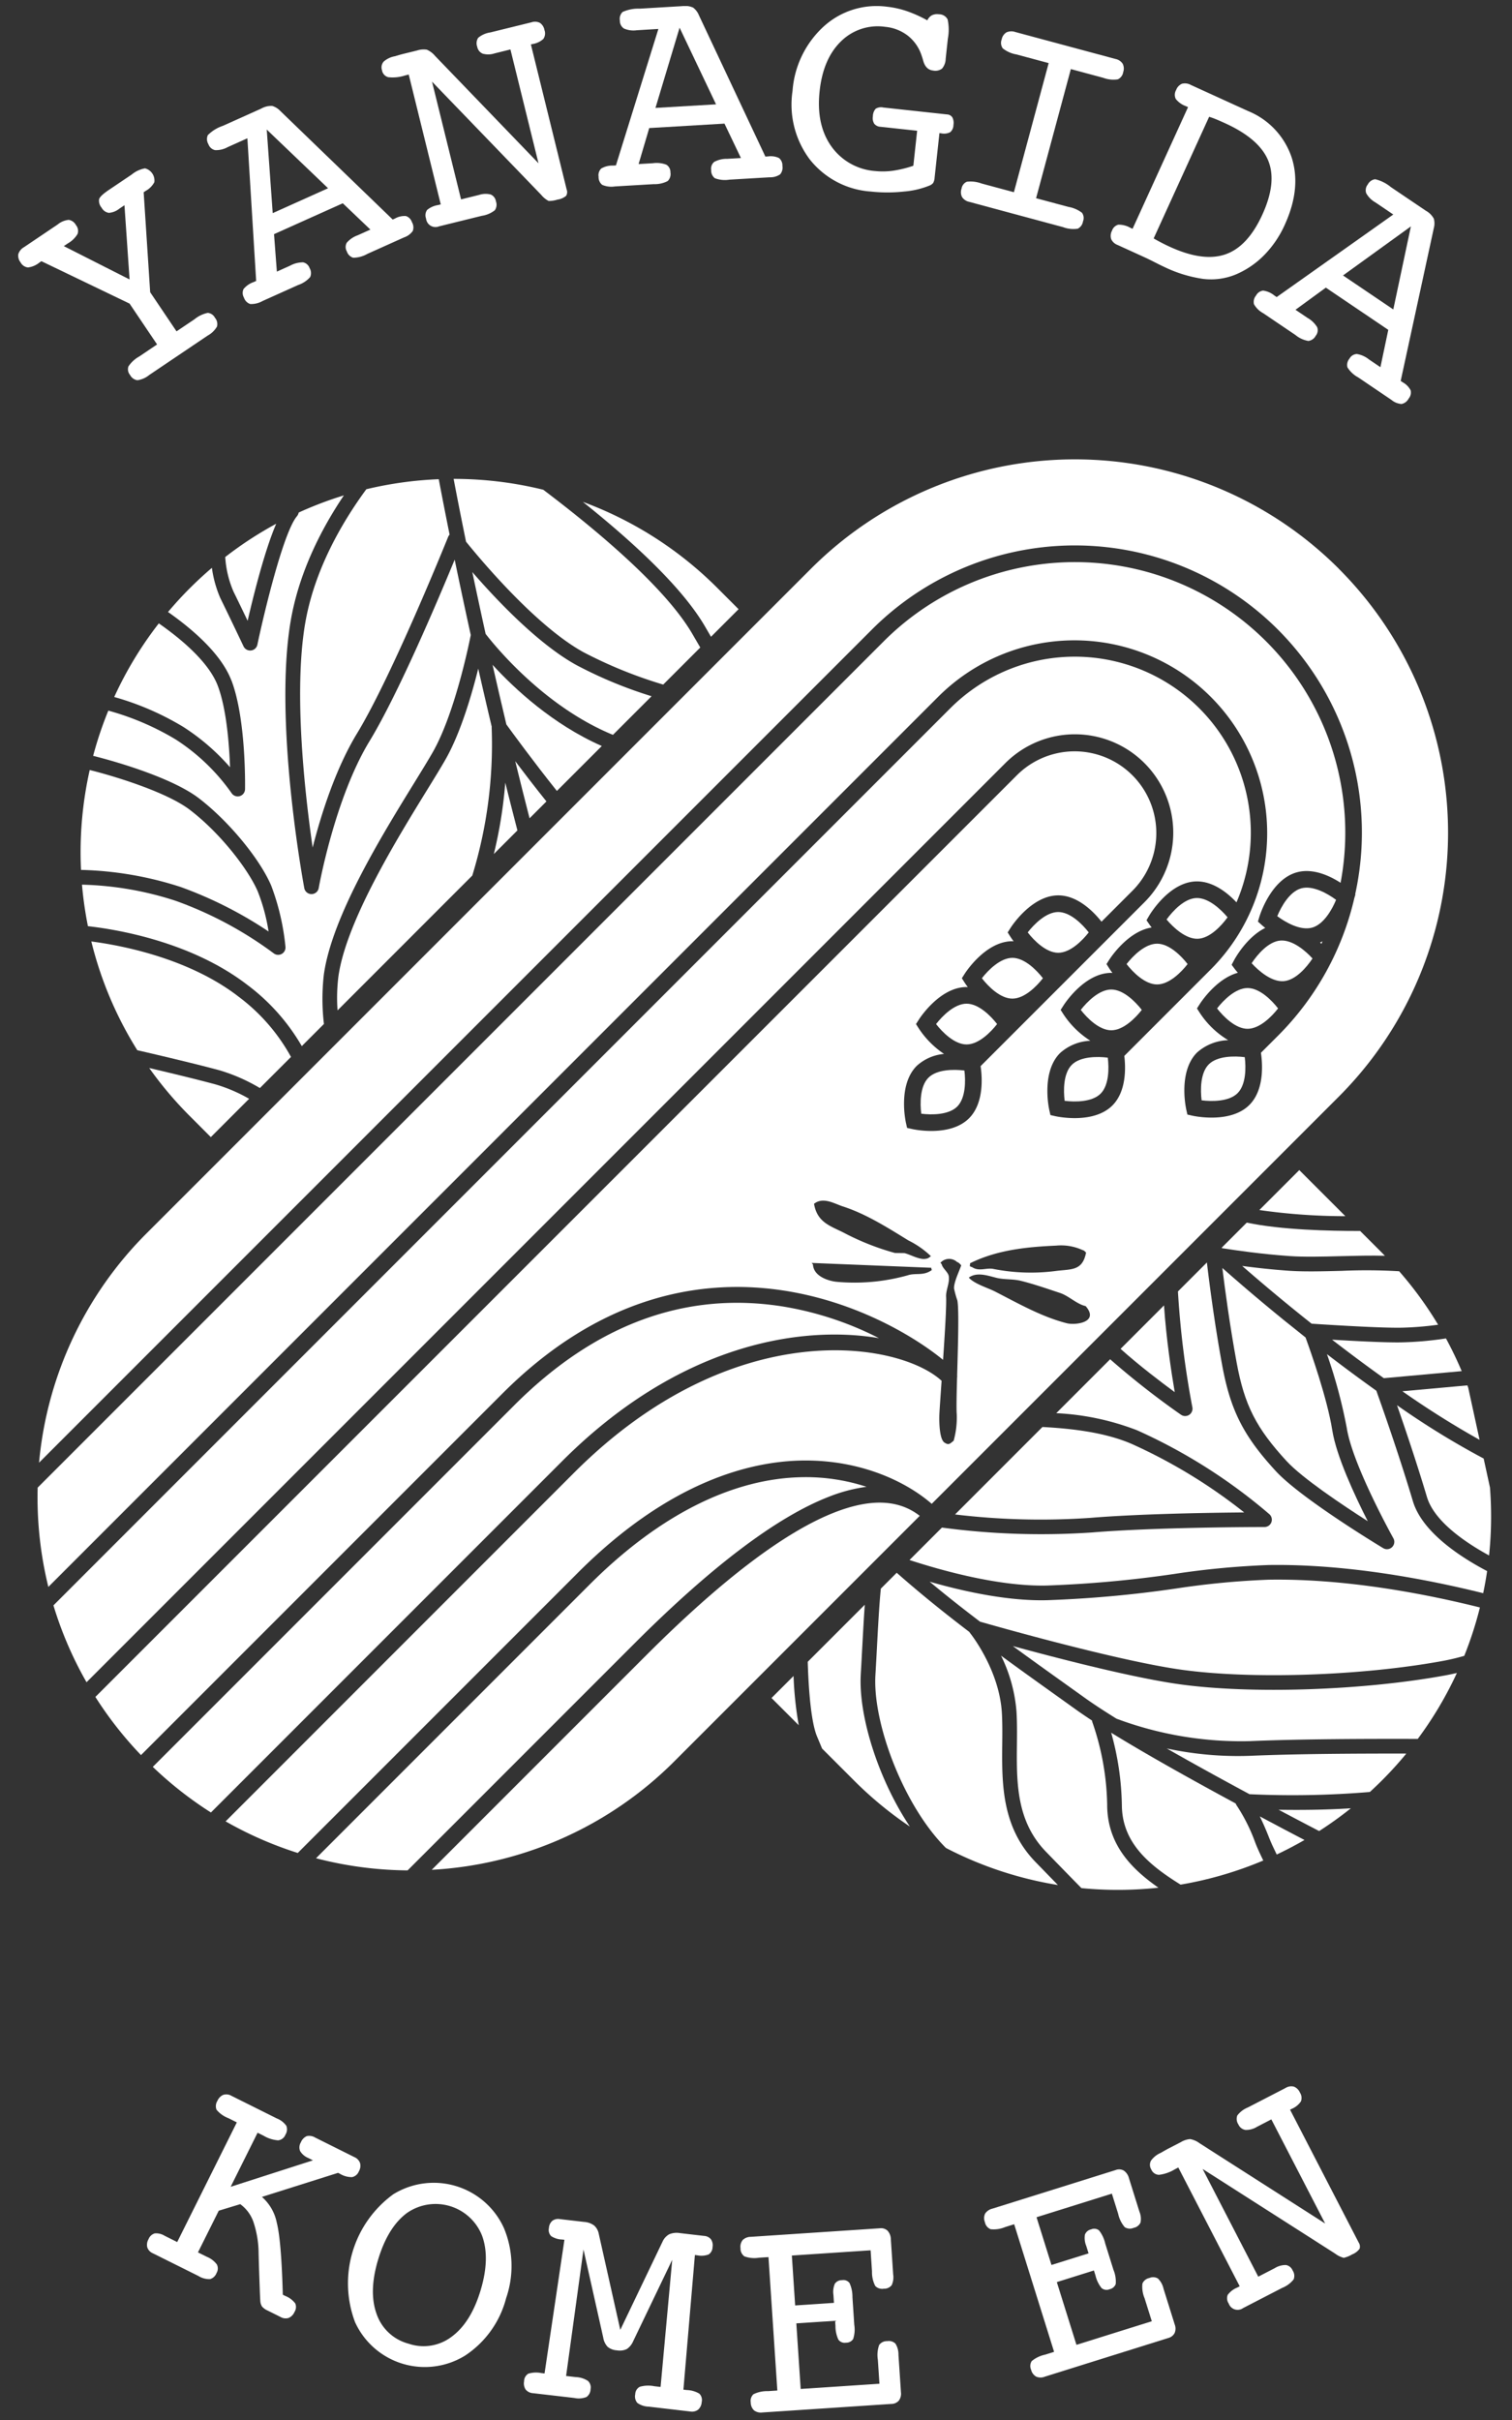
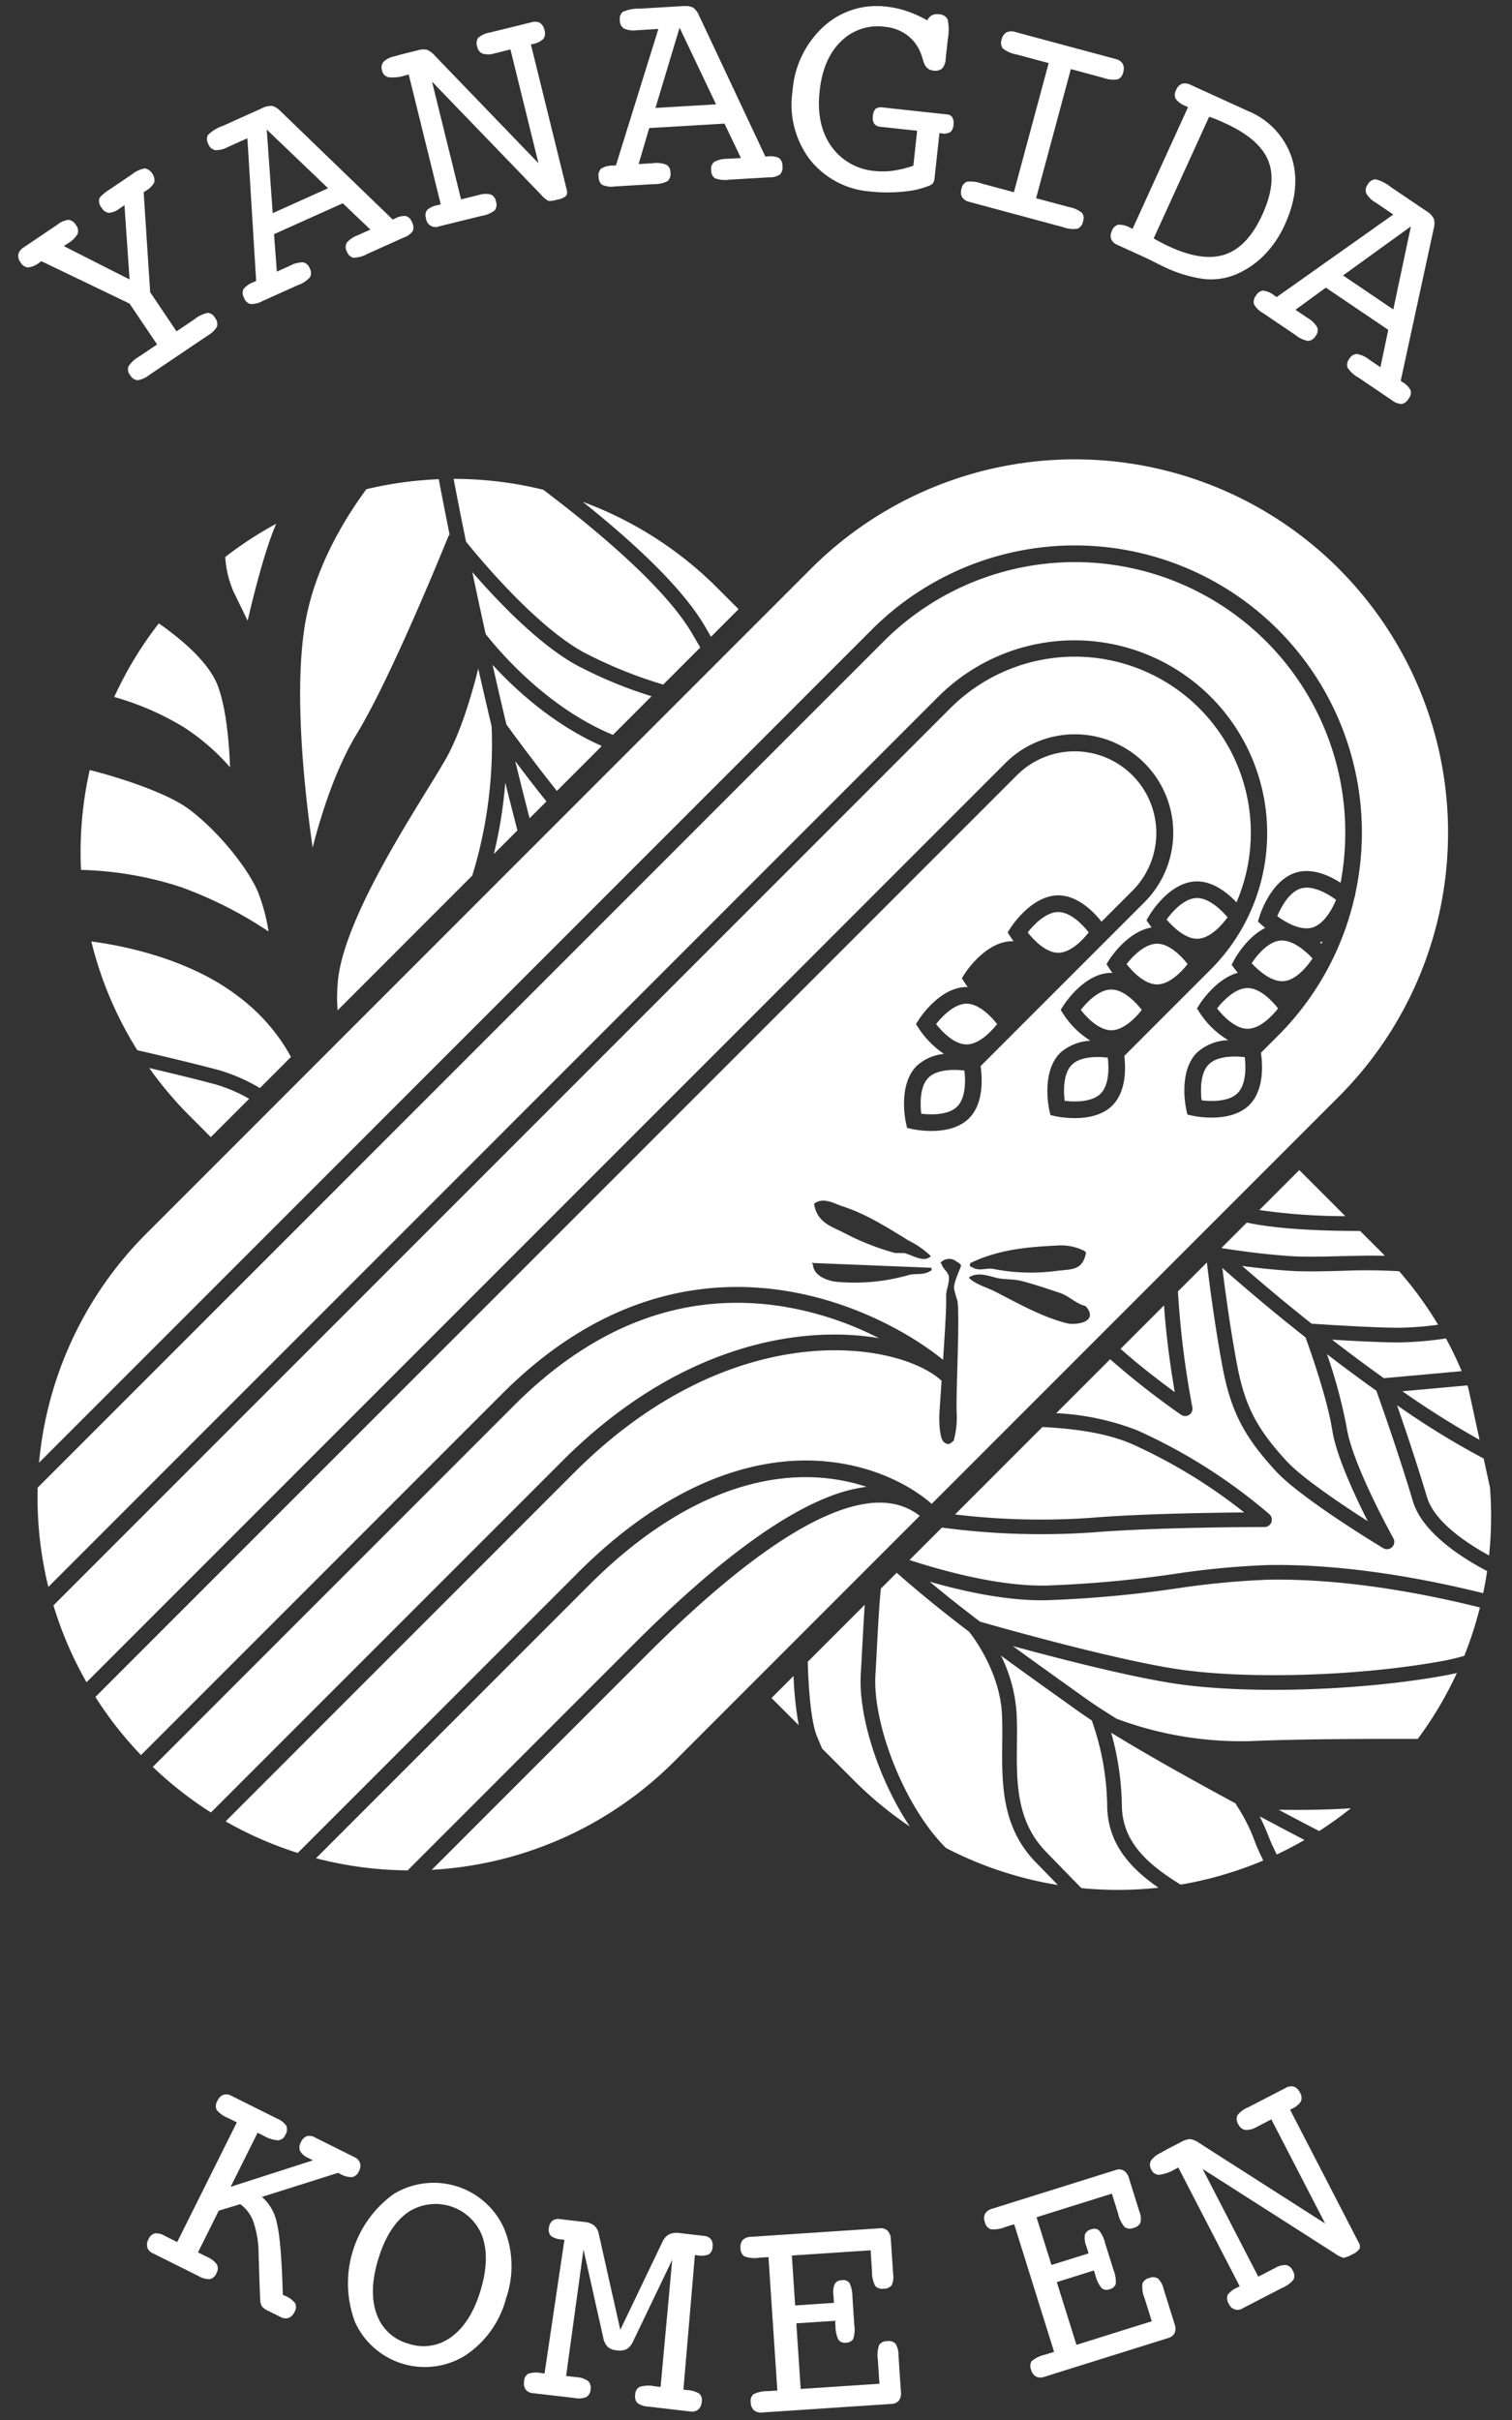
<svg xmlns="http://www.w3.org/2000/svg" width="250" height="400" viewBox="0 0 250 400">
  <rect x="0" y="0" width="250" height="400" fill="#333333" stroke="none" />
  <defs>
    <clipPath id="a">
      <rect width="243.543" height="397.765" fill="none" />
    </clipPath>
  </defs>
  <g transform="translate(-558 -300)">
    <g transform="translate(561 301)">
      <g clip-path="url(#a)">
        <path d="M29.159,78.786a5.123,5.123,0,0,1,2.2-1.057,1.5,1.5,0,0,1,1.184.814,1.6,1.6,0,0,1,.337,1.445,3.973,3.973,0,0,1-1.547,1.5L21.673,88a3.924,3.924,0,0,1-1.963.864A1.624,1.624,0,0,1,18.51,88a1.436,1.436,0,0,1-.269-1.43,5.208,5.208,0,0,1,1.784-1.633l2.949-1.988L18.424,76.2,3.848,69.19l-.345.233a3.635,3.635,0,0,1-1.888.8A1.594,1.594,0,0,1,.4,69.384a1.768,1.768,0,0,1-.371-1.363,2,2,0,0,1,.93-1.143l.917-.617,4.657-3.139a3.389,3.389,0,0,1,1.837-.765,1.645,1.645,0,0,1,1.184.857,1.513,1.513,0,0,1,.269,1.476,4.326,4.326,0,0,1-1.6,1.553l-.673.451,10.874,5.512-.845-12.27-.833.563A3.175,3.175,0,0,1,15,61.2a1.636,1.636,0,0,1-1.2-.853,1.763,1.763,0,0,1-.414-1.406q.158-.553,1.645-1.553l.53-.357,3.214-2.164a4.746,4.746,0,0,1,2.2-1.023,2.071,2.071,0,0,1,1.543,2.29,3.58,3.58,0,0,1-1.439,1.441l-.325.22L21.83,74.319l4.358,6.466Z" transform="translate(0 -27.016)" fill="#fff" />
        <path d="M69.341,38.468l-3.267,1.468a3.97,3.97,0,0,1-2.08.49,1.523,1.523,0,0,1-1.106-1,1.6,1.6,0,0,1-.086-1.48,6.342,6.342,0,0,1,2.472-1.53l6.378-2.865a3.293,3.293,0,0,1,1.812-.426,3.072,3.072,0,0,1,1.333.841L93.369,51.9l.381-.17a3.2,3.2,0,0,1,1.806-.408,1.558,1.558,0,0,1,.992,1.008,1.7,1.7,0,0,1,.141,1.453,2.862,2.862,0,0,1-1.431,1.062l-6.086,2.735a4.754,4.754,0,0,1-2.337.631,1.6,1.6,0,0,1-1.051-1.047,1.452,1.452,0,0,1-.011-1.434A4.312,4.312,0,0,1,87.6,54.494l2.08-.935L85.113,49.21,73.747,54.318l.468,6.19,2.17-.975a4.428,4.428,0,0,1,2.171-.559,1.446,1.446,0,0,1,1.074.955,1.611,1.611,0,0,1,.088,1.482,4.563,4.563,0,0,1-1.961,1.3l-5.884,2.645a3.83,3.83,0,0,1-2.057.506,1.617,1.617,0,0,1-1.039-1.051,1.531,1.531,0,0,1-.072-1.422,3.72,3.72,0,0,1,1.661-1.149l.426-.192ZM73.529,50.84l9.151-4.114-10.139-9.7Z" transform="translate(-31.438 -16.611)" fill="#fff" />
        <path d="M133.746,34.56l1.214-.3,1.762-.435a3.451,3.451,0,0,1,1.93-.07,1.472,1.472,0,0,1,.859,1.127,1.6,1.6,0,0,1-.18,1.473,4.531,4.531,0,0,1-2.16.923l-5.953,1.468-1.12.277a1.563,1.563,0,0,1-2.139-1.292,1.534,1.534,0,0,1,.168-1.418,3.676,3.676,0,0,1,1.808-.812l.453-.112-5.294-21.46-.6.147a6.586,6.586,0,0,1-2.8.287A1.421,1.421,0,0,1,120.67,13.2a1.446,1.446,0,0,1,.292-1.426,3.824,3.824,0,0,1,1.868-.876q.939-.286,1.416-.4l2.239-.551a3.432,3.432,0,0,1,1.6-.13,3.666,3.666,0,0,1,1.351,1.017L146.55,28.595,141.909,9.78l-.929.23-1.692.42a3.379,3.379,0,0,1-1.973.043,1.531,1.531,0,0,1-.9-1.154,1.622,1.622,0,0,1,.166-1.469,4.068,4.068,0,0,1,2.006-.886l5.692-1.4,1.144-.283a1.748,1.748,0,0,1,1.38.116,1.83,1.83,0,0,1,.733,1.182,1.606,1.606,0,0,1-.182,1.459,3.391,3.391,0,0,1-1.777.843l-.284.071,5.915,23.983a1.2,1.2,0,0,1-.086,1.033,2.792,2.792,0,0,1-1.424.627,4.713,4.713,0,0,1-1.472.226,3.87,3.87,0,0,1-1.22-1L128.944,15.1Z" transform="translate(-60.512 -2.605)" fill="#fff" />
        <path d="M202.5,3.784,198.93,4a3.963,3.963,0,0,1-2.118-.281,1.514,1.514,0,0,1-.68-1.323,1.588,1.588,0,0,1,.445-1.414,6.292,6.292,0,0,1,2.855-.551L206.41.015a3.283,3.283,0,0,1,1.845.247,3.052,3.052,0,0,1,.947,1.259l10.988,23.36.416-.025a3.216,3.216,0,0,1,1.833.261,1.56,1.56,0,0,1,.569,1.294,1.716,1.716,0,0,1-.384,1.412,2.878,2.878,0,0,1-1.718.48l-6.659.394a4.727,4.727,0,0,1-2.412-.239,1.607,1.607,0,0,1-.608-1.353,1.456,1.456,0,0,1,.5-1.343,4.3,4.3,0,0,1,2.145-.508l2.276-.133-2.72-5.69-12.441.735-1.76,5.953,2.374-.142a4.459,4.459,0,0,1,2.227.251,1.443,1.443,0,0,1,.665,1.275,1.606,1.606,0,0,1-.445,1.416,4.557,4.557,0,0,1-2.292.516l-6.441.38a3.867,3.867,0,0,1-2.1-.257,1.626,1.626,0,0,1-.6-1.353,1.528,1.528,0,0,1,.437-1.353,3.683,3.683,0,0,1,1.963-.484l.465-.027Zm-.482,13.053,10.015-.59L206.006,3.578Z" transform="translate(-96.64 0)" fill="#fff" />
        <path d="M276.82,26.416l.627-5.784-6.049-.655a1.4,1.4,0,0,1-1.043-.508,1.743,1.743,0,0,1-.224-1.233A1.893,1.893,0,0,1,270.587,17a1.666,1.666,0,0,1,1.257-.212l10.533,1.143a1.111,1.111,0,0,1,.9.5,2.005,2.005,0,0,1,.173,1.241,1.572,1.572,0,0,1-.538,1.2,2.239,2.239,0,0,1-1.462.188l-.318-.035-.731,6.757-.063.584a2.007,2.007,0,0,1-.247.9,1.482,1.482,0,0,1-.639.439,14.146,14.146,0,0,1-4.2.975,25.123,25.123,0,0,1-5.453,0,14.09,14.09,0,0,1-10.108-5.315,15.093,15.093,0,0,1-2.847-11.314A16.008,16.008,0,0,1,261.98,3.412,13,13,0,0,1,272.487.133a15.146,15.146,0,0,1,3.29.739,21.129,21.129,0,0,1,3.351,1.512,1.841,1.841,0,0,1,.768-.844,2,2,0,0,1,1.141-.16,1.6,1.6,0,0,1,1.451.847,8.048,8.048,0,0,1,.037,3.188l-.359,3.317a2.6,2.6,0,0,1-.6,1.626,1.845,1.845,0,0,1-1.49.319q-1.268-.138-1.661-1.759-.144-.485-.239-.743a6.884,6.884,0,0,0-2.263-3.255,7.2,7.2,0,0,0-3.741-1.464,8.633,8.633,0,0,0-7.318,2.4q-2.953,2.87-3.531,8.231-.6,5.532,1.925,9.106a9.757,9.757,0,0,0,7.3,4.1,11.974,11.974,0,0,0,2.9-.055,18.431,18.431,0,0,0,3.359-.818" transform="translate(-128.804 -0.019)" fill="#fff" />
        <path d="M330.634,37.41a5.106,5.106,0,0,1,2.241.973,1.5,1.5,0,0,1,.16,1.428,1.6,1.6,0,0,1-.868,1.2,4.82,4.82,0,0,1-2.433-.259l-14.378-3.874-1.114-.3a1.9,1.9,0,0,1-1.188-.777,1.735,1.735,0,0,1-.1-1.4,1.486,1.486,0,0,1,.869-1.151,5.2,5.2,0,0,1,2.437.288l5.353,1.441,5.749-21.342L322,12.2a4.939,4.939,0,0,1-2.224-.992,1.554,1.554,0,0,1-.184-1.484,1.744,1.744,0,0,1,.8-1.171,2.015,2.015,0,0,1,1.462-.051l1.065.288L337.3,12.658l1.114.3a1.846,1.846,0,0,1,1.176.773,1.771,1.771,0,0,1,.094,1.4,1.56,1.56,0,0,1-.894,1.194,4.8,4.8,0,0,1-2.408-.255l-5.353-1.441-5.749,21.343Z" transform="translate(-156.97 -4.209)" fill="#fff" />
        <path d="M368.209,54.42l-3.526-1.608-1.005-.459a1.874,1.874,0,0,1-1.055-.967,1.771,1.771,0,0,1,.138-1.394,1.5,1.5,0,0,1,1.029-.986,3.787,3.787,0,0,1,1.971.494l.4.184,9.171-20.111-.357-.16a3.724,3.724,0,0,1-1.678-1.2,1.575,1.575,0,0,1,.069-1.478,1.77,1.77,0,0,1,.967-1.029,2,2,0,0,1,1.462.2l.961.437,3.525,1.608,4.931,2.251a12.608,12.608,0,0,1,7.229,7.621q1.668,5.091-1.11,11.182a17.179,17.179,0,0,1-3.462,5.08,14.428,14.428,0,0,1-4.792,3.208,10.8,10.8,0,0,1-5.229.674,22,22,0,0,1-6.533-2.021q-.445-.2-1.484-.731c-.694-.353-1.235-.616-1.621-.792m1.435-3.147c.455.261.914.51,1.371.747s.911.455,1.359.659q5.488,2.5,9.164,1.214t6.088-6.578q2.423-5.315.961-8.905t-7.11-6.169c-.7-.317-1.235-.553-1.606-.7a10.624,10.624,0,0,0-1.055-.372Z" transform="translate(-181.896 -12.865)" fill="#fff" />
        <path d="M433.073,63.284l-2.967-2.006a3.96,3.96,0,0,1-1.512-1.51,1.524,1.524,0,0,1,.265-1.463,1.6,1.6,0,0,1,1.214-.853,6.328,6.328,0,0,1,2.6,1.3l5.792,3.914a3.271,3.271,0,0,1,1.314,1.319,3.057,3.057,0,0,1-.014,1.575l-5.472,25.229.347.233a3.2,3.2,0,0,1,1.3,1.322,1.559,1.559,0,0,1-.335,1.37,1.71,1.71,0,0,1-1.163.888,2.883,2.883,0,0,1-1.655-.661L427.258,90.2a4.709,4.709,0,0,1-1.768-1.653,1.6,1.6,0,0,1,.337-1.445,1.454,1.454,0,0,1,1.213-.763,4.268,4.268,0,0,1,2.01.9l1.892,1.279,1.3-6.171-10.325-6.978L416.9,79.029l1.971,1.331a4.417,4.417,0,0,1,1.616,1.553,1.439,1.439,0,0,1-.245,1.416,1.605,1.605,0,0,1-1.212.853,4.532,4.532,0,0,1-2.136-.983l-5.345-3.613a3.83,3.83,0,0,1-1.515-1.482,1.629,1.629,0,0,1,.349-1.437,1.529,1.529,0,0,1,1.168-.81,3.728,3.728,0,0,1,1.853.81l.386.261Zm-8.316,10.072,8.314,5.617,2.909-13.725Z" transform="translate(-205.698 -28.826)" fill="#fff" />
        <path d="M51.18,718.87l1.47.733a3.884,3.884,0,0,1,1.649,1.259,1.455,1.455,0,0,1-.053,1.428,1.623,1.623,0,0,1-1.074,1,3.428,3.428,0,0,1-1.931-.524l-7.509-3.741a1.653,1.653,0,0,1-.928-.969,1.838,1.838,0,0,1,.2-1.367,1.6,1.6,0,0,1,1.007-.951,2.605,2.605,0,0,1,1.635.376l.7.351,1.4.7,9.859-19.782-1.4-.7a4.668,4.668,0,0,1-1.961-1.4,1.622,1.622,0,0,1,.157-1.468,1.846,1.846,0,0,1,.971-.985,1.662,1.662,0,0,1,1.333.157l7.507,3.743a3.461,3.461,0,0,1,1.582,1.225,1.628,1.628,0,0,1-.153,1.461,1.457,1.457,0,0,1-1.2.933,5.438,5.438,0,0,1-2.416-.764l-.988-.492-4.453,8.937,13.61-4.374-.265-.13-.482-.243a2.848,2.848,0,0,1-1.372-1.149,1.6,1.6,0,0,1,.118-1.449,1.845,1.845,0,0,1,.98-1.031,1.881,1.881,0,0,1,1.388.239l6.476,3.228a1.708,1.708,0,0,1,.941.976,1.81,1.81,0,0,1-.19,1.371,1.548,1.548,0,0,1-1.124.961,3.751,3.751,0,0,1-2.013-.551l-.308-.153L61.754,709.7a7.645,7.645,0,0,1,2.464,4.3q.747,2.95.991,11.869l.4.2a3.844,3.844,0,0,1,1.659,1.239,1.518,1.518,0,0,1-.132,1.416,1.842,1.842,0,0,1-.969.983,1.662,1.662,0,0,1-1.333-.157l-2.108-1.051a2.76,2.76,0,0,1-.943-.663,1.947,1.947,0,0,1-.3-1.025q-.044-.406-.218-5.671l-.057-2.029a16.726,16.726,0,0,0-.845-5.233A6.078,6.078,0,0,0,58.17,710.9l-3.553,1.08Z" transform="translate(-21.447 -347.576)" fill="#fff" />
        <path d="M135.49,741.091a16.251,16.251,0,0,1-6.755,9.481,12.676,12.676,0,0,1-18.233-5.516,18.207,18.207,0,0,1,6.339-21.134,12.741,12.741,0,0,1,18.26,5.547,16.246,16.246,0,0,1,.389,11.623m-16.135,7.533a7.664,7.664,0,0,0,7.124-1.151q3.179-2.338,4.784-7.658t.251-9.026a8.262,8.262,0,0,0-12.417-3.772q-3.147,2.324-4.767,7.688-1.605,5.32-.251,9.027a7.639,7.639,0,0,0,5.276,4.892" transform="translate(-54.802 -362.24)" fill="#fff" />
        <path d="M183.778,752.43l7.014-14.643a2.567,2.567,0,0,1,1.084-1.159,3.175,3.175,0,0,1,1.763-.19l4,.465a1.559,1.559,0,0,1,1.132.565,1.733,1.733,0,0,1,.259,1.277,1.473,1.473,0,0,1-.647,1.222,3.435,3.435,0,0,1-1.882.139l-.388-.045-1.9,22.253.561.065a4.3,4.3,0,0,1,2.078.6,1.488,1.488,0,0,1,.383,1.39,1.814,1.814,0,0,1-.59,1.253,1.7,1.7,0,0,1-1.319.3l-6.847-.8a3.394,3.394,0,0,1-1.88-.614,1.627,1.627,0,0,1-.353-1.424,1.424,1.424,0,0,1,.763-1.247,5.1,5.1,0,0,1,2.382-.092l1.047.122,1.925-21.015-6.455,13.451a2.936,2.936,0,0,1-1.067,1.308,2.758,2.758,0,0,1-1.653.2,2.588,2.588,0,0,1-1.512-.584,2.871,2.871,0,0,1-.716-1.5l-3.267-14.58-2.876,20.905,1.633.188a3.887,3.887,0,0,1,1.976.626,1.453,1.453,0,0,1,.435,1.361,1.628,1.628,0,0,1-.671,1.3,3.443,3.443,0,0,1-2,.163l-6.823-.792a1.72,1.72,0,0,1-1.227-.588,1.823,1.823,0,0,1-.273-1.365,1.482,1.482,0,0,1,.69-1.267,4.316,4.316,0,0,1,2.16-.106l.536.061,3.286-22.091-.39-.045a3.48,3.48,0,0,1-1.81-.566,1.458,1.458,0,0,1-.363-1.341,1.7,1.7,0,0,1,.557-1.18,1.6,1.6,0,0,1,1.243-.288l4,.464a3.174,3.174,0,0,1,1.672.59,2.439,2.439,0,0,1,.767,1.372Z" transform="translate(-84.215 -368.329)" fill="#fff" />
        <path d="M244.455,767.546l-1.151.076a1.848,1.848,0,0,1-1.363-.351,1.784,1.784,0,0,1-.541-1.292,1.506,1.506,0,0,1,.439-1.369,5.1,5.1,0,0,1,2.386-.516l1.569-.1-1.465-22.054-1.567.1a4.815,4.815,0,0,1-2.412-.221,1.567,1.567,0,0,1-.643-1.345,1.769,1.769,0,0,1,.365-1.365,1.955,1.955,0,0,1,1.355-.52l1.1-.074,20.217-1.339a1.57,1.57,0,0,1,1.294.418,2.188,2.188,0,0,1,.525,1.428l.383,5.776a3.074,3.074,0,0,1-.249,1.786,1.564,1.564,0,0,1-1.289.579,1.593,1.593,0,0,1-1.42-.447,4.9,4.9,0,0,1-.541-2.4l-.231-3.5-13.021.863.545,8.251,6.414-.428-.084-1.3a3.428,3.428,0,0,1,.231-1.859,1.4,1.4,0,0,1,1.2-.594,1.273,1.273,0,0,1,1.226.471,5.429,5.429,0,0,1,.486,2.339l.3,4.555a5.02,5.02,0,0,1-.186,2.372,1.373,1.373,0,0,1-1.19.6,1.272,1.272,0,0,1-1.251-.51,5.268,5.268,0,0,1-.48-2.253l-.059-.857-6.412.425.72,10.843,13.021-.864-.263-3.965a4.9,4.9,0,0,1,.22-2.449,1.579,1.579,0,0,1,1.345-.629,1.558,1.558,0,0,1,1.345.414,3.376,3.376,0,0,1,.5,1.872l.41,6.169a1.9,1.9,0,0,1-.351,1.377,1.639,1.639,0,0,1-1.217.547Z" transform="translate(-120.266 -369.864)" fill="#fff" />
        <path d="M331.661,751.577l-1.1.345a1.842,1.842,0,0,1-1.408-.022,1.771,1.771,0,0,1-.83-1.129,1.5,1.5,0,0,1,.1-1.433,5.124,5.124,0,0,1,2.2-1.061l1.5-.47-6.6-21.092-1.5.47a4.821,4.821,0,0,1-2.4.351,1.567,1.567,0,0,1-.939-1.159,1.759,1.759,0,0,1,.031-1.41,1.958,1.958,0,0,1,1.2-.826l1.053-.329,19.337-6.055a1.57,1.57,0,0,1,1.355.1,2.184,2.184,0,0,1,.847,1.265l1.729,5.525a3.068,3.068,0,0,1,.176,1.794,1.557,1.557,0,0,1-1.118.865,1.582,1.582,0,0,1-1.484-.1,4.912,4.912,0,0,1-1.088-2.2l-1.047-3.347-12.455,3.9,2.47,7.89,6.133-1.919-.388-1.243a3.44,3.44,0,0,1-.212-1.861,1.4,1.4,0,0,1,1.029-.861,1.27,1.27,0,0,1,1.3.168,5.41,5.41,0,0,1,1.023,2.161l1.363,4.355a5.034,5.034,0,0,1,.376,2.351,1.365,1.365,0,0,1-1.015.857,1.27,1.27,0,0,1-1.335-.2,5.276,5.276,0,0,1-1-2.078l-.255-.82-6.135,1.921,3.247,10.37,12.457-3.9-1.19-3.792a4.915,4.915,0,0,1-.361-2.432,1.577,1.577,0,0,1,1.161-.929,1.545,1.545,0,0,1,1.4.086,3.366,3.366,0,0,1,.932,1.7l1.847,5.9a1.883,1.883,0,0,1-.017,1.42,1.636,1.636,0,0,1-1.055.818Z" transform="translate(-160.835 -360.073)" fill="#fff" />
        <path d="M393.485,721.546l1.11-.575,1.614-.833a3.422,3.422,0,0,1,1.859-.518,1.473,1.473,0,0,1,1.1.9,1.6,1.6,0,0,1,.168,1.472,4.547,4.547,0,0,1-1.886,1.4L392,726.207l-1.023.529a1.561,1.561,0,0,1-2.38-.759,1.538,1.538,0,0,1-.167-1.418A3.673,3.673,0,0,1,390,723.348l.416-.214L380.264,703.5l-.543.282a6.584,6.584,0,0,1-2.655.929,1.422,1.422,0,0,1-1.273-.888,1.443,1.443,0,0,1-.047-1.453,3.838,3.838,0,0,1,1.612-1.288q.85-.494,1.284-.72l2.049-1.059a3.489,3.489,0,0,1,1.525-.5,3.656,3.656,0,0,1,1.549.676l20.782,13.284-8.9-17.217-.849.441-1.547.8a3.369,3.369,0,0,1-1.908.5,1.534,1.534,0,0,1-1.149-.912,1.623,1.623,0,0,1-.178-1.468,4.062,4.062,0,0,1,1.743-1.329l5.21-2.69,1.045-.541a1.761,1.761,0,0,1,1.371-.21,1.826,1.826,0,0,1,.988.978,1.609,1.609,0,0,1,.162,1.463,3.4,3.4,0,0,1-1.531,1.233l-.261.135L410.087,715.9a1.208,1.208,0,0,1,.154,1.023,2.77,2.77,0,0,1-1.237.943,4.661,4.661,0,0,1-1.38.561,3.847,3.847,0,0,1-1.42-.688L384.284,703.74Z" transform="translate(-188.438 -346.235)" fill="#fff" />
        <path d="M419.385,312.955c-.943,1.426-2.782,3.6-4.772,3.751s-4.139-1.706-5.29-2.967c.941-1.428,2.78-3.6,4.768-3.749s4.149,1.7,5.294,2.965" transform="translate(-205.372 -155.528)" fill="#fff" fill-rule="evenodd" />
        <path d="M402.889,332.493c-1.994,0-4-2.019-5.045-3.368,1.049-1.349,3.051-3.369,5.045-3.369s4,2.019,5.045,3.369c-1.049,1.349-3.051,3.368-5.045,3.368" transform="translate(-199.612 -163.443)" fill="#fff" fill-rule="evenodd" />
        <path d="M432.252,310.679c-.076-.076-.149-.149-.231-.227.139-.057.275-.116.408-.181-.059.138-.116.273-.176.408" transform="translate(-216.76 -155.674)" fill="#fff" fill-rule="evenodd" />
        <path d="M423.586,299.065c-1.933.537-4.4-.874-5.762-1.894.651-1.58,2.041-4.065,3.963-4.6s4.39.878,5.762,1.9c-.651,1.581-2.041,4.061-3.963,4.594" transform="translate(-209.637 -146.737)" fill="#fff" fill-rule="evenodd" />
        <path d="M54.293,514.418a61.768,61.768,0,0,1-9.614-7.541l59.769-59.769c13.452-13.453,28.463-18.933,44.62-16.292a53.972,53.972,0,0,1,15.678,5.2c-12.978-2.192-33.056,1.008-52.336,20.286Z" transform="translate(-22.417 -215.832)" fill="#fff" fill-rule="evenodd" />
        <path d="M172.754,521.644c12.417-12.417,22.864-20.339,31.05-23.548,6.018-2.358,10.649-2.164,14.131.547l-40.544,40.544a61.464,61.464,0,0,1-40.146,17.964Z" transform="translate(-68.861 -249.09)" fill="#fff" fill-rule="evenodd" />
        <path d="M179.468,488.011a32.3,32.3,0,0,1,10.4,1.594,26.42,26.42,0,0,0-6.335,1.688c-8.543,3.349-19.307,11.48-31.993,24.166l-37.55,37.55A61.989,61.989,0,0,1,98.847,551l45.235-45.236c11.5-11.5,23.737-17.639,35.385-17.752" transform="translate(-49.595 -244.852)" fill="#fff" fill-rule="evenodd" />
        <path d="M305.533,358.961c-1.41,1.41-4.255,1.4-5.949,1.186-.21-1.7-.226-4.539,1.186-5.951s4.257-1.4,5.949-1.188c.21,1.7.223,4.541-1.186,5.953" transform="translate(-150.26 -177.063)" fill="#fff" fill-rule="evenodd" />
        <path d="M353.111,354.7c-1.41,1.41-4.255,1.4-5.949,1.186-.212-1.7-.224-4.541,1.184-5.951s4.255-1.4,5.951-1.184c.212,1.7.223,4.539-1.186,5.949" transform="translate(-174.131 -174.931)" fill="#fff" fill-rule="evenodd" />
        <path d="M340.055,307.273c-1.994,0-4-2.019-5.045-3.367,1.049-1.349,3.051-3.37,5.045-3.37s4,2.021,5.045,3.37c-1.049,1.347-3.051,3.367-5.045,3.367" transform="translate(-168.086 -150.789)" fill="#fff" fill-rule="evenodd" />
-         <path d="M324.849,322.478c-2.006,0-4-2.019-5.047-3.367,1.049-1.347,3.052-3.37,5.047-3.37s4,2.019,5.045,3.369c-1.049,1.349-3.051,3.368-5.045,3.368" transform="translate(-160.456 -158.418)" fill="#fff" fill-rule="evenodd" />
        <path d="M309.646,337.681c-1.994,0-4-2.019-5.045-3.367,1.049-1.349,3.051-3.37,5.045-3.37s4,2.019,5.047,3.367c-1.049,1.349-3.053,3.37-5.047,3.37" transform="translate(-152.829 -166.046)" fill="#fff" fill-rule="evenodd" />
        <path d="M386.257,302.627c-1.992.071-4.066-1.874-5.165-3.184,1-1.384,2.929-3.476,4.921-3.549s4.066,1.876,5.165,3.186c-1,1.385-2.929,3.476-4.921,3.547" transform="translate(-191.207 -148.459)" fill="#fff" fill-rule="evenodd" />
        <path d="M398.565,354.53c-1.41,1.41-4.255,1.4-5.949,1.186-.212-1.692-.226-4.539,1.186-5.949s4.253-1.4,5.949-1.186c.212,1.7.223,4.539-1.186,5.949" transform="translate(-196.937 -174.843)" fill="#fff" fill-rule="evenodd" />
        <path d="M372.865,317.778c-2.006,0-4-2.019-5.047-3.367,1.049-1.347,3.053-3.37,5.047-3.37s4,2.019,5.045,3.369c-1.049,1.349-3.051,3.368-5.045,3.368" transform="translate(-184.547 -156.06)" fill="#fff" fill-rule="evenodd" />
        <path d="M357.663,332.981c-1.994,0-4-2.019-5.045-3.367,1.049-1.349,3.051-3.37,5.045-3.37s4,2.021,5.045,3.37c-1.049,1.347-3.051,3.367-5.045,3.367" transform="translate(-176.921 -163.688)" fill="#fff" fill-rule="evenodd" />
        <path d="M165.987,185.505a74.287,74.287,0,0,0,13.178,5.349l6.129-6.129c-.437-.745-.864-1.48-1.279-2.192-4.366-7.543-15.425-16.884-24.682-23.885a61.878,61.878,0,0,0-14.821-1.794c.345,1.83,1.041,5.445,2.049,10.378,2.776,3.429,11.723,14.035,19.425,18.274" transform="translate(-72.507 -78.699)" fill="#fff" fill-rule="evenodd" />
        <path d="M94.385,180.916c-1.9,11.354-.033,27.98,1.259,36.928,1.351-5.3,3.732-12.939,7.335-18.86,5.837-9.588,14.978-32.274,15.071-32.5a1.166,1.166,0,0,1,.237-.361c-.9-4.472-1.51-7.663-1.792-9.163a61.9,61.9,0,0,0-11.976,1.657c-3.975,5.408-8.629,13.337-10.133,22.3" transform="translate(-46.949 -78.752)" fill="#fff" fill-rule="evenodd" />
        <path d="M164.954,250.5c.755,3.082,1.547,6.239,2.369,9.439l2.79-2.788c-1.909-2.38-3.7-4.71-5.159-6.651" transform="translate(-82.763 -125.683)" fill="#fff" fill-rule="evenodd" />
        <path d="M51.8,280.122a30.9,30.9,0,0,0-1.79-6.625c-1.543-3.6-6.167-9.625-11.235-13.492-3.8-2.9-12.288-5.517-16.55-6.576a61.965,61.965,0,0,0-1.439,16.511,57.778,57.778,0,0,1,16.478,2.824A67.057,67.057,0,0,1,51.8,280.122" transform="translate(-10.392 -127.154)" fill="#fff" fill-rule="evenodd" />
        <path d="M43.3,221.9a36.073,36.073,0,0,1,7.731,6.672c-.134-3.768-.582-9.67-2.033-13.484-1.661-4.358-7.052-8.411-9.743-10.3a61.28,61.28,0,0,0-7.372,12.17A46.269,46.269,0,0,1,43.3,221.9" transform="translate(-15.996 -102.752)" fill="#fff" fill-rule="evenodd" />
        <path d="M131.407,229.486c0-.025.008-.047.008-.073-.788-3.323-1.534-6.543-2.23-9.617-1.1,4.421-2.96,10.729-5.431,15.043-.772,1.349-1.835,3.076-3.066,5.074-4.994,8.113-13.355,21.691-14.626,30.769a28.675,28.675,0,0,0-.141,5.6L128.2,254a73.961,73.961,0,0,0,3.2-24.513" transform="translate(-53.109 -110.279)" fill="#fff" fill-rule="evenodd" />
        <path d="M157.424,218.527c.712,3.145,1.476,6.443,2.286,9.857.9,1.239,4.355,5.988,8.353,10.994l7.427-7.427c-8.121-3.575-14.449-9.475-18.066-13.423" transform="translate(-78.985 -109.643)" fill="#fff" fill-rule="evenodd" />
        <path d="M53.683,363.708l6.333-6.333a25.572,25.572,0,0,0-5.557-2.381c-3.037-.819-7.184-1.823-10.962-2.708a61.953,61.953,0,0,0,6.718,7.953Z" transform="translate(-21.824 -176.755)" fill="#fff" fill-rule="evenodd" />
        <path d="M207.63,185.143c.31.533.627,1.08.951,1.635l4.559-4.559-3.467-3.468a61.443,61.443,0,0,0-22.281-14.272c10.213,8.163,17.023,15.109,20.239,20.664" transform="translate(-94.021 -82.525)" fill="#fff" fill-rule="evenodd" />
        <path d="M72.424,187.773c1.013-4.386,2.853-11.715,4.726-16.039a61.325,61.325,0,0,0-8.429,5.5,16.978,16.978,0,0,0,1.374,5.737c.771,1.565,1.623,3.331,2.329,4.806" transform="translate(-34.479 -86.165)" fill="#fff" fill-rule="evenodd" />
-         <path d="M45.9,192.915c2.431,6.382,2.253,17.506,2.245,17.976a1.216,1.216,0,0,1-.882,1.145,1.284,1.284,0,0,1-.331.045,1.213,1.213,0,0,1-1.021-.559,33.339,33.339,0,0,0-9.274-8.882A44.552,44.552,0,0,0,25.541,197.9a61.406,61.406,0,0,0-2.51,7.474c4.4,1.1,13.221,3.763,17.448,6.986,4.9,3.741,10.06,9.961,11.994,14.464a39.439,39.439,0,0,1,2.357,10.112A1.213,1.213,0,0,1,52.863,238a62.5,62.5,0,0,0-16.188-8.664,54.027,54.027,0,0,0-15.49-2.669,62.07,62.07,0,0,0,.984,6.865c4.443.49,16.894,2.454,26.283,9.646a33.761,33.761,0,0,1,9.078,10.176l3.661-3.66a35,35,0,0,1-.012-8.182c1.341-9.582,9.537-22.9,14.962-31.7,1.219-1.982,2.273-3.694,3.027-5.01,3.739-6.529,6.117-18.468,6.3-19.393-1.017-4.625-1.908-8.827-2.659-12.461-2.674,6.476-9.329,22.194-14.076,29.993-5.766,9.473-8.378,24.138-8.406,24.285a1.209,1.209,0,0,1-1.188,1h-.006a1.211,1.211,0,0,1-1.192-.99c-.208-1.114-5.045-27.468-2.269-44.03,1.371-8.174,5.147-15.433,8.816-20.883a61.266,61.266,0,0,0-7.47,2.837,1.39,1.39,0,0,1-.3.621c-2.263,2.7-5.484,16.235-6.533,21.223a1.212,1.212,0,0,1-1.045.955,1.173,1.173,0,0,1-.144.008,1.212,1.212,0,0,1-1.1-.694c-.022-.045-2.13-4.5-3.83-7.957a18.877,18.877,0,0,1-1.4-5.016q-1.877,1.6-3.653,3.371c-1.269,1.267-2.465,2.58-3.6,3.927,2.915,2.053,8.6,6.39,10.476,11.319" transform="translate(-10.63 -81.442)" fill="#fff" fill-rule="evenodd" />
        <path d="M173.706,214.566c.084.035.176.071.261.106l6.384-6.384a71.63,71.63,0,0,1-12.423-5.147c-6.27-3.451-13.086-10.615-17.215-15.374.647,3.086,1.384,6.519,2.2,10.219,1.543,2,9.561,11.866,20.792,16.58" transform="translate(-75.618 -94.209)" fill="#fff" fill-rule="evenodd" />
        <path d="M159.744,257.6a74.006,74.006,0,0,1-1.892,11.807l3.9-3.9c-.7-2.706-1.374-5.349-2.01-7.905" transform="translate(-79.2 -129.248)" fill="#fff" fill-rule="evenodd" />
        <path d="M48.534,319.346C40.252,313,29.086,310.922,24.286,310.3a61.361,61.361,0,0,0,7.6,17.974c4.365,1.007,9.806,2.3,13.57,3.313a29.3,29.3,0,0,1,6.7,2.943l5.143-5.143a31.037,31.037,0,0,0-8.767-10.037" transform="translate(-12.185 -155.686)" fill="#fff" fill-rule="evenodd" />
        <path d="M305.351,542.843c-.449-7.207-5.257-13.157-5.306-13.217a.915.915,0,0,1-.055-.1c-4.1-3.12-8.105-6.341-12.025-9.794l-2.624,2.623c-.271,2.714-.462,6.323-.631,9.494-.082,1.567-.168,3.176-.265,4.786-.478,8.006,4.7,21.668,11.658,28.581a61.483,61.483,0,0,0,18.515,6.127c-1.074-1.1-2.3-2.364-3.712-3.815-5.627-5.8-5.553-13.061-5.49-19.462.019-1.831.037-3.561-.067-5.227" transform="translate(-142.701 -260.77)" fill="#fff" fill-rule="evenodd" />
        <path d="M333.332,486.382c8.209-.671,19.739-.845,25.374-.892a87.8,87.8,0,0,0-18.666-11.353c-4.171-1.788-9.356-2.49-14.69-2.77L310.9,485.823a118.552,118.552,0,0,0,22.436.559" transform="translate(-155.987 -236.501)" fill="#fff" fill-rule="evenodd" />
        <path d="M339.6,468.269a136.885,136.885,0,0,1,15.568-1.468c12.833-.2,26.1,2.329,35.471,4.656.253-1.211.472-2.427.651-3.651-4.431-2.327-10.747-6.437-12.276-11.564-2.39-8.006-5.351-16.327-6.041-18.25-2.649-1.89-5.386-3.913-8.166-6.045a83.565,83.565,0,0,1,3.282,12.227c.963,6.113,7.635,18.086,7.7,18.205a1.213,1.213,0,0,1-1.059,1.806,1.2,1.2,0,0,1-.625-.174c-.553-.333-13.576-8.2-17.753-12.735-5.335-5.792-7.488-10.03-8.855-17.431-1.331-7.215-2.213-14.27-2.541-17.052l-4.788,4.788a149.694,149.694,0,0,0,2.386,19.147,1.213,1.213,0,0,1-1.88,1.233,135.763,135.763,0,0,1-11.715-9.171l-8.911,8.912a42.646,42.646,0,0,1,13.36,2.825,90.377,90.377,0,0,1,21.88,13.874,1.212,1.212,0,0,1-.808,2.118h-.033c-.858,0-17.641.013-28.5.9a123.456,123.456,0,0,1-24.8-.808l-5.362,5.361c5.253,1.718,14.8,4.4,22.693,4.219a191.425,191.425,0,0,0,21.125-1.921" transform="translate(-148.404 -209.119)" fill="#fff" fill-rule="evenodd" />
        <path d="M357.645,550.356c-7.7-1.072-20.041-4.261-27.581-6.318,2.955,2.163,5.959,4.308,9.012,6.49l2.947,2.108c1.408,1.008,3.178,2.165,5.186,3.408a58.916,58.916,0,0,0,22.066,3.71c8.027-.355,19.709-.39,27.744-.363a61.325,61.325,0,0,0,6.476-10.906c-.621.147-1.245.281-1.867.394-13.629,2.506-32.128,3.127-43.983,1.476" transform="translate(-165.605 -272.963)" fill="#fff" fill-rule="evenodd" />
        <path d="M374.783,445.374c-.563-3.288-1.406-8.841-1.772-14.341l-7.184,7.184c3.056,2.733,6.639,5.458,8.956,7.157" transform="translate(-183.548 -216.264)" fill="#fff" fill-rule="evenodd" />
        <path d="M413.554,604.039c.314.806.759,1.772,1.275,2.812q2.332-1.1,4.59-2.4c-1.945-1.015-4.5-2.355-7.386-3.9.461.941.981,2.094,1.522,3.484" transform="translate(-206.731 -301.319)" fill="#fff" fill-rule="evenodd" />
        <path d="M418.277,598.1c2.737,1.451,5.06,2.669,6.7,3.519a61.617,61.617,0,0,0,5.243-3.764c-4.267.279-8.6.3-11.939.245" transform="translate(-209.864 -299.966)" fill="#fff" fill-rule="evenodd" />
-         <path d="M395.021,579.224a56,56,0,0,1-13.856-1.21c4.515,2.58,9.339,5.223,13.678,7.559a153.984,153.984,0,0,0,19.9-.367q1-.921,1.977-1.888,2.152-2.152,4.047-4.458c-7.872-.015-18.37.039-25.742.365" transform="translate(-191.244 -290.01)" fill="#fff" fill-rule="evenodd" />
        <path d="M457.565,464.149c1.267,3.633,3.249,9.474,4.945,15.16,1.2,4.016,6.286,7.49,10.276,9.672a62.108,62.108,0,0,0,.147-11.233l-1.043-4.786a135.727,135.727,0,0,1-14.325-8.813" transform="translate(-229.576 -232.88)" fill="#fff" fill-rule="evenodd" />
        <path d="M364.481,584.823c.069,6.223,4.585,9.894,9.708,13.07a61.52,61.52,0,0,0,13.676-3.988c-.527-1.07-.986-2.072-1.315-2.919a29.043,29.043,0,0,0-3.067-6.149,1.115,1.115,0,0,1-.176-.353c-6.82-3.68-14.638-8.029-20.592-11.7a46.829,46.829,0,0,1,1.766,12.042" transform="translate(-181.987 -287.384)" fill="#fff" fill-rule="evenodd" />
        <path d="M250,557.606l4.5,4.5a58.865,58.865,0,0,1-.857-8.139Z" transform="translate(-125.435 -277.944)" fill="#fff" fill-rule="evenodd" />
        <path d="M387.346,535.436c1.172-.216,2.353-.5,3.521-.835a61.222,61.222,0,0,0,2.59-8c-9.217-2.3-22.28-4.794-34.895-4.59a135.4,135.4,0,0,0-15.288,1.449,193.1,193.1,0,0,1-21.382,1.941c-6.522.171-13.924-1.48-19.421-3.06,2.733,2.278,5.509,4.466,8.331,6.608,3.1.888,22.9,6.494,33.332,7.947,11.631,1.619,29.8,1.005,43.211-1.459" transform="translate(-151.761 -261.905)" fill="#fff" fill-rule="evenodd" />
        <path d="M472.109,466.566l-1.878-8.621c-.047-.127-.092-.255-.139-.382l-10.747.973a147.825,147.825,0,0,0,12.765,8.031" transform="translate(-230.469 -229.575)" fill="#fff" fill-rule="evenodd" />
        <path d="M270.784,541.811c.1-1.6.18-3.21.265-4.77.142-2.649.267-4.861.4-6.708l-9.433,9.431c.167,5.458.639,10.215,1.551,12.378.275.653.549,1.31.82,1.963l5.292,5.29a61.77,61.77,0,0,0,9.223,7.6c-5.178-7.752-8.529-18.25-8.115-25.181" transform="translate(-131.462 -266.087)" fill="#fff" fill-rule="evenodd" />
        <path d="M343.713,572.022a43.693,43.693,0,0,0-2.443-13.778,1.181,1.181,0,0,1-.069-.3c-.935-.614-1.794-1.2-2.553-1.739l-2.943-2.106c-3.239-2.313-6.421-4.588-9.549-6.882a25.241,25.241,0,0,1,2.559,9.264c.108,1.755.09,3.608.072,5.4-.063,6.225-.13,12.662,4.8,17.748,2.462,2.539,4.394,4.518,5.861,6.012a62.161,62.161,0,0,0,12.735-.07c-4.568-3.18-8.4-7.2-8.474-13.549" transform="translate(-163.644 -274.557)" fill="#fff" fill-rule="evenodd" />
        <path d="M411.878,392.748a100.64,100.64,0,0,0,14.223,1.015l-7.619-7.619Z" transform="translate(-206.654 -193.742)" fill="#fff" fill-rule="evenodd" />
        <path d="M436.009,442.2c2.916,2.249,5.788,4.384,8.559,6.364l12.876-1.164q-1.164-2.753-2.6-5.406a57.241,57.241,0,0,1-7.253.647c-2.563.063-7.963-.223-11.578-.441" transform="translate(-218.761 -221.765)" fill="#fff" fill-rule="evenodd" />
        <path d="M422.6,418.755c-3.2.08-6.225.157-8.739-.019-2.784-.192-5.49-.5-7.68-.792,3.764,3.284,7.637,6.5,11.48,9.545.375.025,11.119.747,14.9.663a53.48,53.48,0,0,0,6.016-.492,61.5,61.5,0,0,0-6.441-8.839,93.371,93.371,0,0,0-9.539-.065" transform="translate(-203.794 -209.697)" fill="#fff" fill-rule="evenodd" />
        <path d="M422.27,404.951c-5.012.012-13.117-.182-18.717-1.376l-.029-.008-4.155,4.155c.027.025.055.051.084.077,2.08.331,6.51.98,11.157,1.3,2.4.166,5.366.094,8.509.013,2.467-.061,4.969-.124,7.243-.061-.171-.174-.339-.351-.512-.524Z" transform="translate(-200.377 -202.484)" fill="#fff" fill-rule="evenodd" />
        <path d="M401.979,434.324c1.286,6.968,3.216,10.76,8.253,16.229,2.6,2.817,9.178,7.221,13.413,9.925-2.134-4.2-5.19-10.751-5.861-15.007-.83-5.282-3.592-13.086-4.422-15.357-4.617-3.645-9.28-7.523-13.758-11.486.4,3.268,1.215,9.417,2.374,15.7" transform="translate(-200.496 -210.041)" fill="#fff" fill-rule="evenodd" />
        <path d="M221.591,168.447a61.71,61.71,0,0,0-87.268,0L24.494,278.279A61.448,61.448,0,0,0,6.687,316.213l137.7-137.7a47.455,47.455,0,0,1,79.913,43.75l.041.037-.174.569a47.183,47.183,0,0,1-12.641,22.786l-2.808,2.806c.262,1.761.6,6.117-1.915,8.625-3.13,3.129-9.135,1.835-9.39,1.78l-.855-.192-.191-.853a15.933,15.933,0,0,1-.312-3.153c0-2.01.4-4.545,2.09-6.239a8.062,8.062,0,0,1,5.167-2.049,14.585,14.585,0,0,1-4.7-4.51l-.471-.737.471-.737c.122-.194,2.688-4.17,6.292-5.161-.3-.339-.477-.574-.508-.616l-.524-.7.41-.772c.1-.188,2.051-3.8,5.152-5.323-.327-.255-.528-.433-.566-.466l-.649-.586.255-.835c.077-.251,1.907-6.118,6.173-7.3,2.674-.741,5.474.588,7.24,1.727a44.705,44.705,0,0,0-75.55-39.9L6.458,320.335a61.972,61.972,0,0,0,1.766,16.413l147.2-147.2a31.867,31.867,0,0,1,45.066,45.067l-14.363,14.365c.236,1.965.351,5.868-1.972,8.192-3.129,3.127-9.135,1.833-9.39,1.778l-.855-.192-.191-.853a15.921,15.921,0,0,1-.311-3.155c0-2.01.4-4.545,2.09-6.237a7.973,7.973,0,0,1,5.023-2.039,14.873,14.873,0,0,1-4.447-4.361l-.471-.737.471-.739c.139-.22,3.47-5.384,7.9-5.384.066,0,.129.012.193.016-.3-.4-.486-.685-.516-.731l-.468-.737.468-.739c.13-.2,3.03-4.69,7-5.308-.206-.263-.333-.443-.359-.48l-.494-.719.441-.757c.134-.223,3.276-5.5,7.7-5.66,2.837-.1,5.294,1.929,6.735,3.46a29.105,29.105,0,0,0-47.3-32.1L9.065,339.8a61.231,61.231,0,0,0,5.474,12.706l151.92-151.922a16.26,16.26,0,0,1,23,22.993l-27.091,27.091c.259,1.76.594,6.115-1.916,8.625-3.129,3.128-9.135,1.836-9.39,1.778l-.853-.192-.19-.853a15.724,15.724,0,0,1-.313-3.153c0-2.009.4-4.545,2.092-6.237a7.64,7.64,0,0,1,4.527-1.983,15.067,15.067,0,0,1-4.17-4.2l-.471-.737.471-.737c.139-.221,3.47-5.384,7.9-5.384.067,0,.13.011.195.013-.3-.4-.484-.684-.516-.731l-.468-.737.468-.737c.141-.222,3.472-5.384,7.9-5.384.066,0,.129.012.193.016-.3-.4-.486-.684-.515-.731l-.47-.737.47-.739c.14-.22,3.472-5.384,7.9-5.384,3.251,0,5.91,2.786,7.147,4.351l5.163-5.163a13.506,13.506,0,0,0-19.1-19.1L16,354.933a61.748,61.748,0,0,0,7.541,9.614l59.768-59.768c30.377-30.376,62.5-14.019,72.851-5.561.3-4.41.582-9.006.505-10.457-.054-1.086.645-2.347.426-3.432-.125-.623-1.056-1.294-1.147-1.9-.072-.086-.145-.172-.215-.259a1.93,1.93,0,0,1,2.76-.114c.253.07.387.219.671.539-.321.984-1.247,2.806-1.18,3.843a15.648,15.648,0,0,0,.543,1.961c.292,1.5.1,7.484-.036,12.37a1.331,1.331,0,0,1-.009.367c-.076,2.784-.129,5.167-.055,6.06a14.325,14.325,0,0,1-.509,4.38c-.683.592-.859.725-1.467.349-.947-.5-.939-3.765-.894-4.745.041-.894.192-3,.366-5.5-6.957-6.443-34.377-11.2-60.752,15.18L37.533,375.5a61.4,61.4,0,0,0,11.929,5.223l46.31-46.31c15.186-15.186,28.668-18.474,37.3-18.558,9.508-.092,16.98,3.482,21.213,7.161l67.3-67.3a61.706,61.706,0,0,0,0-87.266m-82.014,105.4c3.766,1.221,7.089,3.305,10.862,5.631a14.827,14.827,0,0,1,3.716,2.6c-.337.261-.492.386-.754.412-1.061.273-2.58-.672-3.627-.919-.517-.006-1.035-.014-1.553-.019a42.1,42.1,0,0,1-8.55-3.392c-2.275-1.128-4.323-1.724-4.841-4.737,1.5-1.2,3.359-.027,4.747.424m10.831,11.37a32.67,32.67,0,0,1-11.821,1.1c-1.11-.1-3.829-.79-3.931-2.863l-.218-.259,19.786.8c.007.219-.021.07.088.366-1.341,1-2.586.463-3.9.849m10.223-1.963c4.628-2.3,9.772-2.71,14.254-2.917a8.545,8.545,0,0,1,4.359.745c.231.065.286.13.563.41-.592,3-2.323,2.722-4.935,3.029a31.894,31.894,0,0,1-10.378-.323c-1.2-.247-2.373.488-3.561-.318-.216-.045-.075.008-.346-.15.014-.157.028-.316.043-.475m15.984,9.915c-4.114-1.061-7.8-3.155-11.855-5.241-1.182-.609-3.419-1.253-4.341-2.3,1.388-1.027,3.342-.249,4.661.055,1.233.284,2.666.162,3.905.466,2.166.534,4.415,1.318,6.52,2.016,1.449.482,2.758,1.841,4.233,2.17,2.325,2.692-1.7,3.2-3.124,2.833" transform="translate(-3.23 -75.448)" fill="#fff" fill-rule="evenodd" />
      </g>
    </g>
    <rect width="250" height="400" transform="translate(558 300)" fill="none" />
  </g>
</svg>